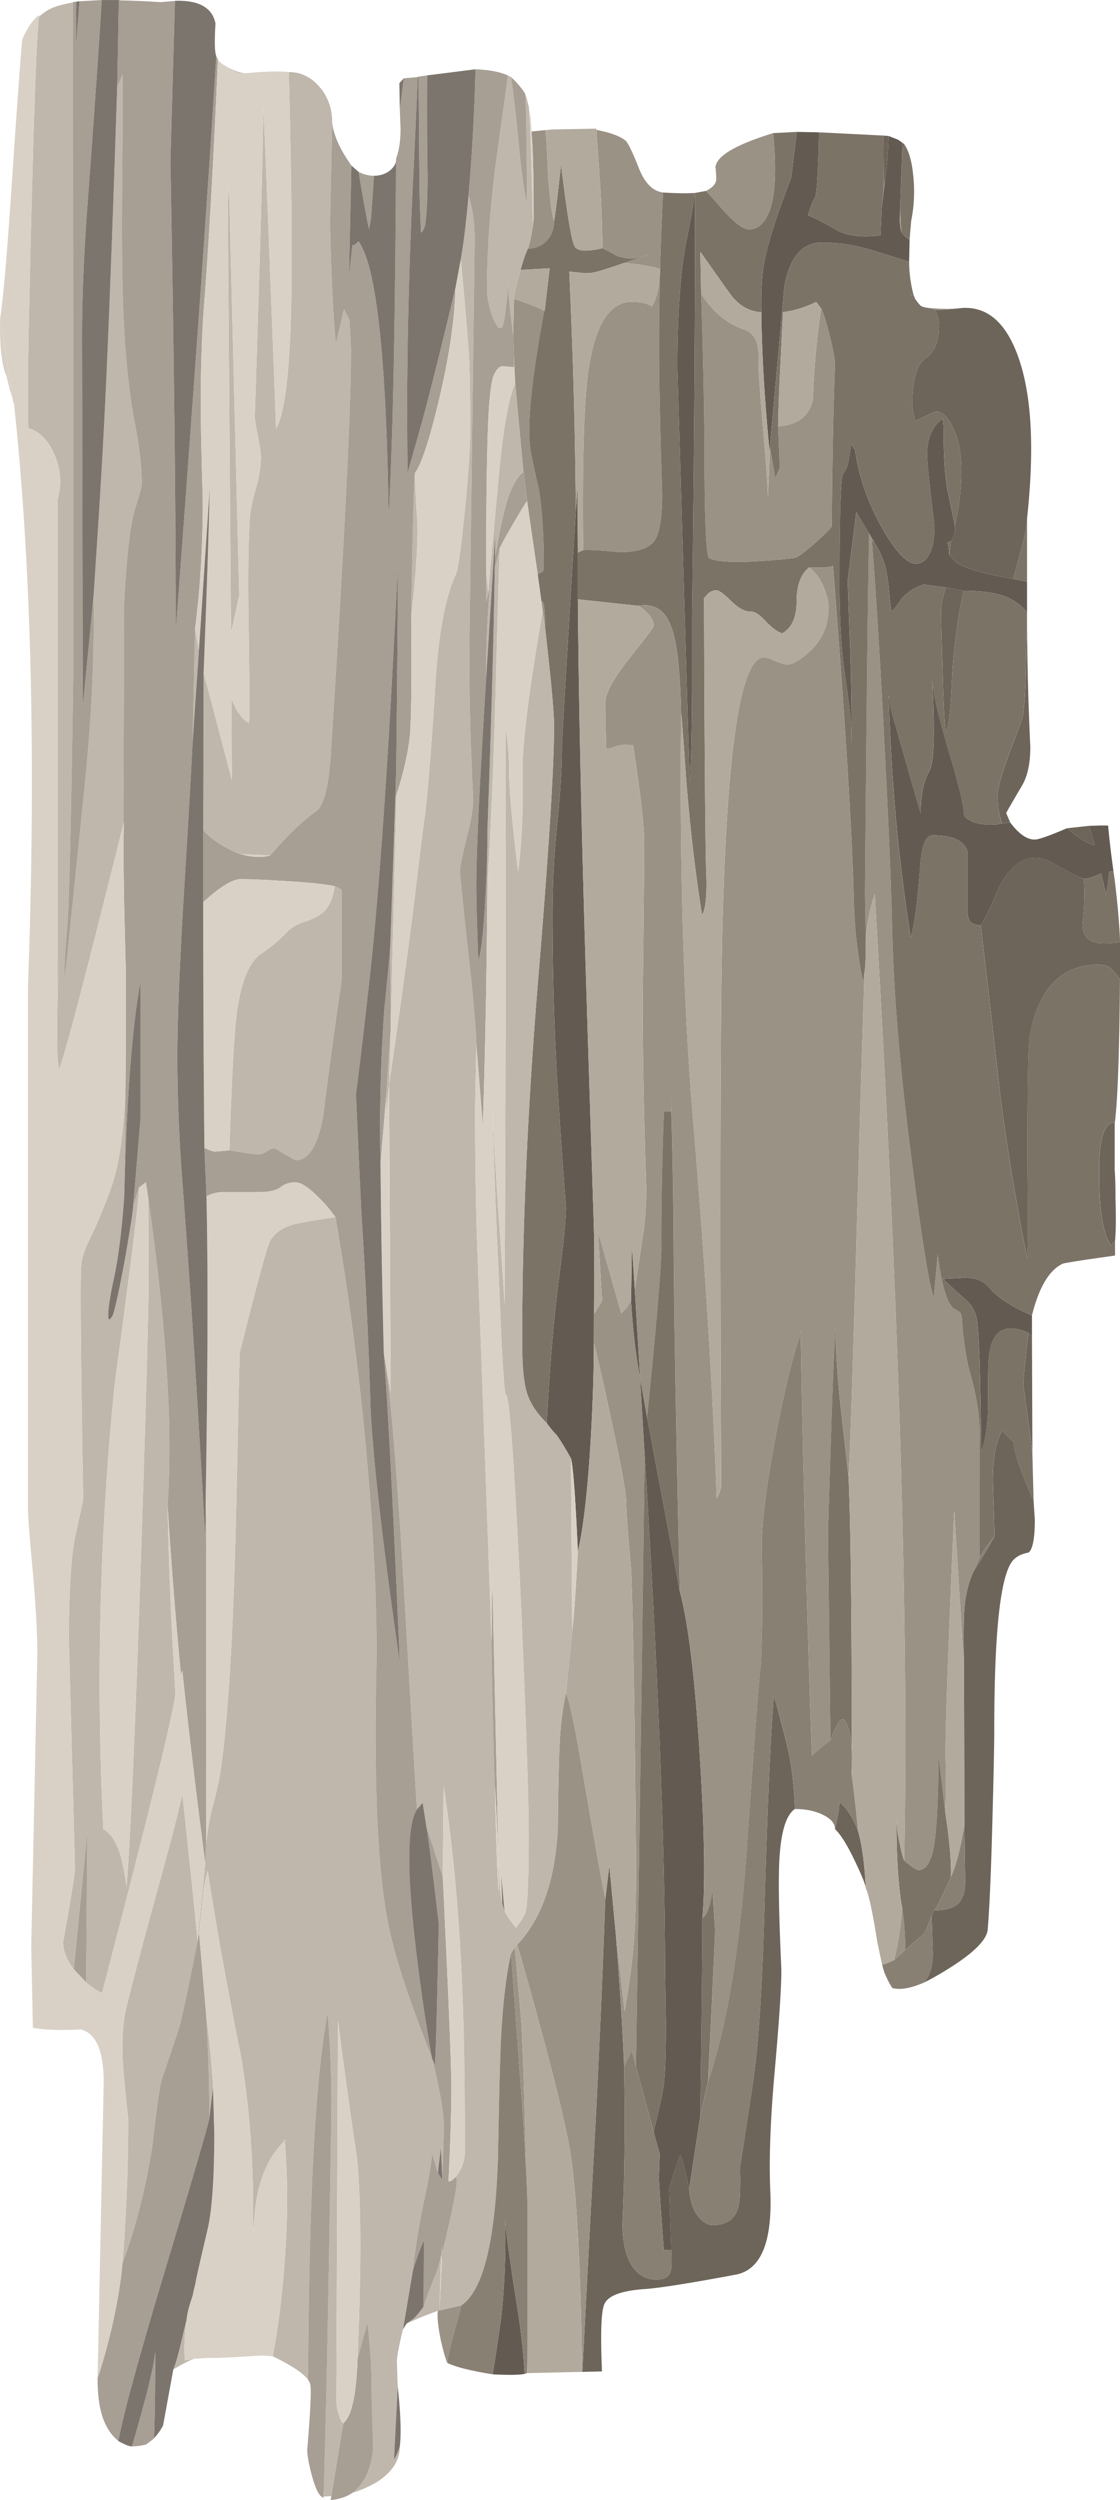
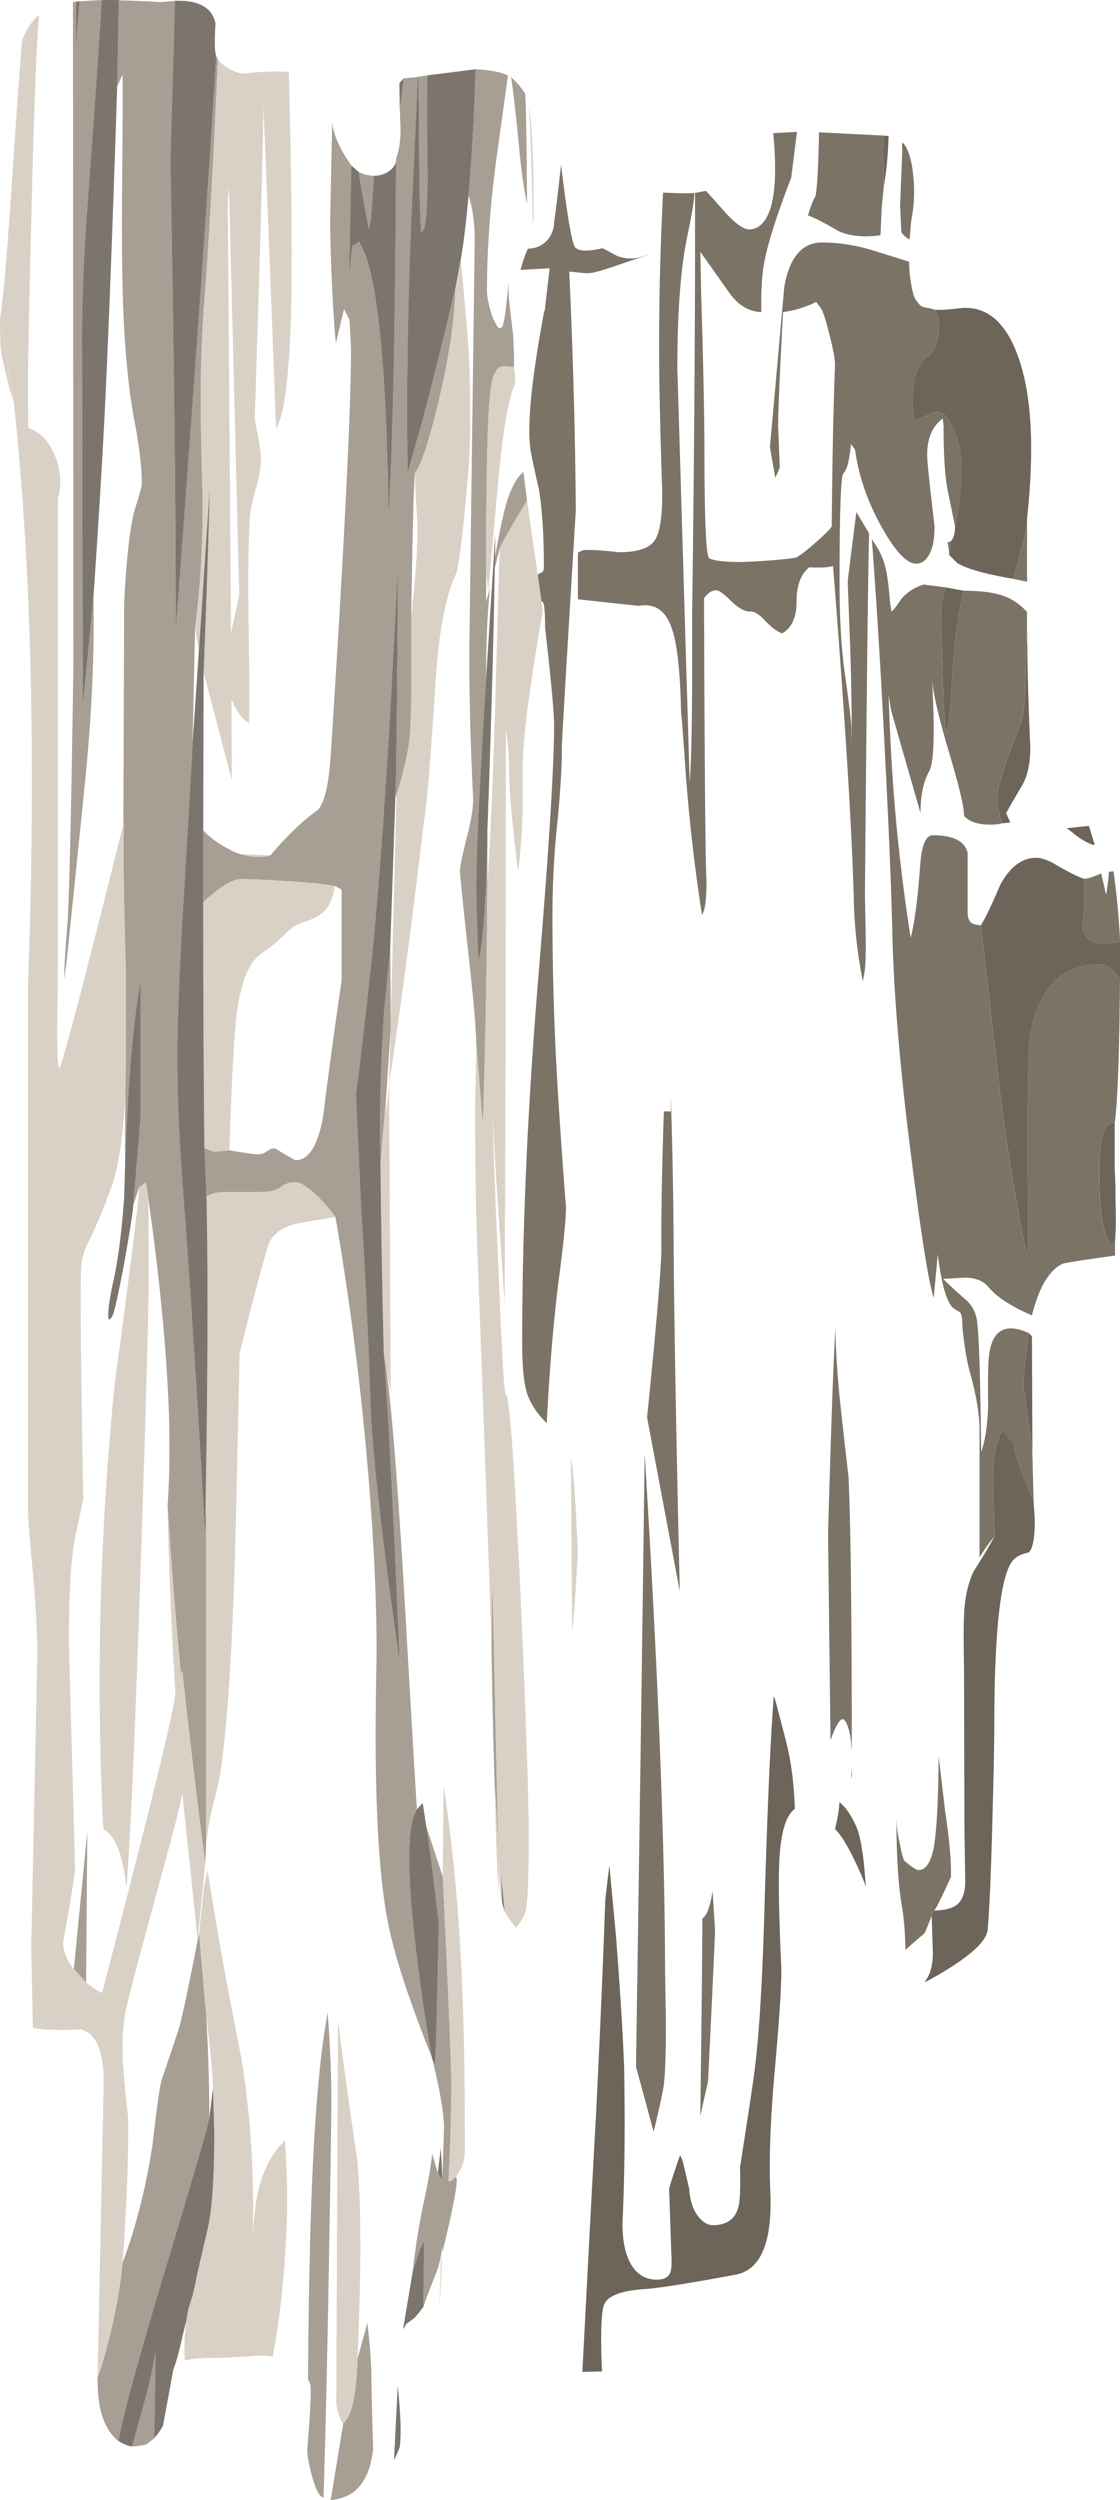
<svg xmlns="http://www.w3.org/2000/svg" viewBox="0 0 136.76 305.15">
  <g fill-rule="evenodd">
    <path d="M110.161 17.4l.249.195-.249 1.152V17.4zm-2.251 5.449l-.049-6.304.65.054c-.063 1.865-.201 3.516-.401 4.946l-.2 1.304zm3.853 13.647l-.05-.049-.55-.448.4.048.2.45zm4.35 29.551c.332-.332.498-.932.498-1.802 1.07-5.165 1.05-9.033-.048-11.596-.664-1.602-1.402-2.403-2.203-2.403-.195 0-1.064.386-2.597 1.153-.234-.835-.352-1.519-.352-2.052 0-3.03.552-4.916 1.65-5.648 1.065-.767 1.602-2.052 1.602-3.853 0-.766-.165-1.45-.503-2.051.566.069 1.65 0 3.253-.2 3.1-.229 5.4 1.734 6.898 5.904 1.665 4.598 2.032 11.201 1.099 19.8v.151c-.034.664-.215 1.645-.546 2.949-.738 2.763-1.119 4.185-1.153 4.248-3.335-.567-5.601-1.2-6.797-1.9-.6-.6-.938-.932-1.001-1l.2-1.7zm7.25 34.35l-1 .098c-.365-.966-.552-2.065-.552-3.295 0-.968.518-2.838 1.553-5.601 1.031-2.637 1.549-4.053 1.549-4.253.165-1.167.282-3.047.35-5.65.064-3.1.118-4.785.152-5.049.029 4.835.166 9.683.395 14.552 0 1.997-.346 3.583-1.049 4.751-1.196 2.031-1.831 3.13-1.9 3.295l.503 1.152zm9.6.402l.7 2.25-.103.098c-.865-.268-1.782-.816-2.75-1.65l-.498-.347-.048-.054 2.7-.297zm3.8 14.198v4.503c-.635-.768-1.035-1.221-1.202-1.353-.331-.268-.8-.4-1.396-.4-4.634 0-7.451 2.968-8.452 8.9-.165 1.065-.25 5.948-.25 14.65 0 .332.016 2.167.05 5.502.035 3.365 0 5.616-.098 6.748-1.401-7.065-2.5-13.765-3.301-20.097-.903-7.969-1.684-14.8-2.353-20.504.503-.766 1.304-2.431 2.402-5 1.197-2.167 2.647-3.246 4.35-3.246.7 0 1.563.312 2.598.947 1.368.8 2.437 1.333 3.204 1.602.165 1.498.116 3.383-.152 5.648.035 1.5.918 2.252 2.652 2.252.664 0 1.313-.054 1.948-.152zm-.65 22.003v5.795c.068.904.098 2.085.098 3.55.068 2.169.054 3.853-.049 5.054l-.547.601c-.6-1.001-1.001-2.451-1.201-4.351-.131-1.104-.2-2.7-.2-4.8 0-2.67.284-4.399.85-5.2.297-.435.649-.649 1.05-.649zm-10.503 25.697l.401.4.054 14.152-1.104-8.204c0-.497.083-1.499.249-2.997.136-1.5.269-2.618.4-3.35zm-4.201 24.85c.034-.065-.015-1.935-.146-5.6-.138-3.366.228-5.797 1.098-7.3.132.102.415.4.849.898.269.268.45.4.553.4.028 1.133.766 3.369 2.197 6.704l.249.499v.048l.151 2.299c0 2.238-.249 3.57-.752 4-.733.136-1.3.385-1.7.751-1.664 1.334-2.5 8.268-2.5 20.802 0 1.665-.063 5.015-.2 10.048-.165 6.768-.365 11.568-.6 14.399-.098 1.27-1.7 2.866-4.8 4.8a35.486 35.486 0 01-2.895 1.651c.028-.063.063-.132.097-.201.601-.8.899-1.932.899-3.397l-.146-4.503.297-.649c1.401-.03 2.383-.312 2.949-.85.566-.566.85-1.465.85-2.7l-.098-6.851-.048-19.399c-.07-3.432-.054-5.781.048-7.051.132-1.665.498-3.164 1.099-4.501 1.299-2.066 2.153-3.496 2.549-4.298zm-24.351 33.252c-1.264.863-1.914 3.583-1.948 8.148-.035 2.564.069 6.383.302 11.45 0 2.267-.287 6.55-.855 12.853-.497 5.664-.663 10.4-.497 14.199.269 6.265-1.168 9.662-4.301 10.2-5.699 1.065-9.4 1.646-11.099 1.748-2.769.2-4.385.8-4.849 1.802-.401.83-.504 3.583-.302 8.247l-2.398.054c.767-14.771 1.313-25.118 1.65-31.05.498-10.035.884-18.901 1.148-26.603l.497-4.15.802 8.502c.502 6.465.835 11.796 1 16.001.132 7.129.068 13.53-.2 19.199 0 2.231.386 3.945 1.152 5.146.733 1.134 1.749 1.7 3.048 1.7.868 0 1.416-.299 1.65-.899.102-.269.15-.781.15-1.547l-.053-1.202-.249-7.45c.035-.2.235-.85.602-1.95.366-1.132.62-1.85.75-2.148l.3.698.8 3.4c.102 1.532.502 2.7 1.2 3.5.533.634 1.1.947 1.7.947 1.665 0 2.7-.733 3.1-2.197.2-.732.27-2.348.2-4.848 1.1-7.067 1.686-10.938 1.75-11.603.566-4.165.986-10.966 1.25-20.4.336-11.601.702-20 1.102-25.2-.034-.297.015-.317.148-.049.033.167.082.352.15.547.898 3.403 1.382 5.288 1.45 5.655.47 2.098.752 4.531.85 7.3zm4.902 2.451c.166-.635.318-1.388.45-2.251l.103-1.05.697.698a10.481 10.481 0 011.549 2.803c.234.732.449 1.831.649 3.295.166 1.436.268 2.671.302 3.701-.034-.434-.469-1.517-1.299-3.246-.932-1.968-1.752-3.286-2.451-3.95zM117.659 72.1a68.211 68.211 0 00-1.45 11.401c-.133 3.164-.366 5.166-.699 6.001l-.151-1.352c-.098-1.3-.2-3.785-.298-7.451-.102-3.068-.151-5.049-.151-5.948 0-.904.2-1.919.6-3.052l2.149.401z" fill="#6d655a" />
-     <path d="M93.96 55c-.6-6.168-.932-11.801-.996-16.9-.034-2.031.03-3.735.2-5.103.299-2.362 1.446-6.132 3.447-11.298l.699-5.6 2.7.053c-.097 4.498-.249 7.114-.45 7.847-.297.468-.6 1.236-.897 2.3.766.268 1.913.85 3.447 1.752.938.533 2.134.796 3.603.796.665 0 1.265-.048 1.802-.146l.146-3.301.449-3.853c.2-1.43.338-3.08.401-4.946l1.152.45.498.351v1.348a820.578 820.578 0 00-.248 6.45l-.054 1.749c0 .302.067.766.2 1.401.302.4.635.697 1.001.897v.402l-.049 2.3c-2.002-.63-3.55-1.114-4.648-1.452-2.003-.595-4.004-.897-6.002-.897-2.431 0-3.965 1.816-4.6 5.449A9169.68 9169.68 0 0194.01 54.55v.898L93.96 55zm29.751 15.65l1.699.351v3.701a7.032 7.032 0 00-1.596-1.352c-1.236-.835-3.286-1.25-6.153-1.25l-2.148-.401-2.7-.352c-1.066.303-1.983.884-2.75 1.753-.6.899-1 1.416-1.2 1.549l-.2-1.299c-.133-1.803-.318-3.184-.553-4.151a8.97 8.97 0 00-1.196-2.7l-.8-1.402-1.554-2.597-1.049 8.35c0 .331.103 3.081.303 8.251.166 5.499.215 9.38.146 11.651v-1.85c-.029-.933-.313-3.267-.85-7.002-.4-2.999-.6-6.583-.6-10.748 0-7.968.136-12.387.4-13.252.2-.269.351-.518.45-.751.2-.43.385-1.417.551-2.95l.498.703c.435 3.198 1.519 6.348 3.252 9.448 1.665 2.969 3.067 4.449 4.199 4.449.566 0 1.035-.264 1.401-.802.567-.766.85-2.016.85-3.75-.435-3.666-.717-6.25-.85-7.748-.233-2.534.382-4.332 1.852-5.4l.097.903c0 3.53.166 6.148.498 7.847.2.966.503 2.436.903 4.398 0 .87-.166 1.47-.502 1.803l-.45.2c.102.069.186.566.25 1.499l1 1.001c1.201.699 3.467 1.332 6.802 1.9zm6.553 30.449l.049.053.497.347c.968.835 1.885 1.382 2.755 1.651l.098-.099-.7-2.25 1.5-.049c.665 0 .952.014.85.05.136 1.532.35 3.383.65 5.545l-.548.054a25.14 25.14 0 01-.351 2.798l-.601-2.598c-1 .464-1.72.684-2.148.65-.772-.269-1.836-.801-3.204-1.601-1.03-.635-1.898-.948-2.597-.948-1.699 0-3.15 1.08-4.351 3.247-1.103 2.568-1.9 4.233-2.402 5-.532-.068-.883-.152-1.05-.249-.366-.234-.547-.669-.547-1.299v-7.3c-.336-1.435-1.753-2.152-4.253-2.152-.863 0-1.382 1.25-1.547 3.75-.304 4.067-.684 6.982-1.153 8.75a206.657 206.657 0 01-1.25-9.152c-.732-6.166-1.216-12.997-1.45-20.497l.303 1.899c1.367 4.8 2.564 8.985 3.599 12.548 0-2.162.35-3.866 1.05-5.097.6-1.035.717-4.785.35-11.25.132 1.767.836 4.766 2.1 9 1.2 4.032 1.802 6.552 1.802 7.549 0 .17.215.385.649.648.635.372 1.465.553 2.5.553.665 0 1.167-.05 1.5-.153l1-.097c1.231 1.631 2.383 2.3 3.447 2.002.669-.17 1.816-.6 3.453-1.303zM126.01 163.1l-.401-.4c-3.032-1.368-4.662-.234-4.897 3.399-.063 1.068-.083 2.9-.05 5.502-.067 2.364-.35 4.234-.848 5.601-.102-9.502-.284-14.917-.552-16.25a4.12 4.12 0 00-1.153-2.153 76.634 76.634 0 01-2.949-2.7l2.652-.147c1.298 0 2.265.38 2.9 1.148 1.03 1.235 2.798 2.387 5.298 3.451v2.549zM60.16 289.8c.435-2.7.766-4.918 1.001-6.65.367-3.101.552-6.514.552-10.25l-.054-2.099.151 1.499c.303 2.5.753 5.615 1.353 9.35a78.54 78.54 0 01.898 8.101c-.635.131-1.933.151-3.901.049zM84.863 23.55c.033 13.965-.084 31.201-.353 51.699v8.798c-.034 5.738-.131 9.537-.297 11.402l-1.504-50.547c0-6.703.386-11.953 1.152-15.752.664-3.169.967-5.034.899-5.6h.103zm.897 210.6c0 3.565-.082 11.602-.249 24.102l-1.352 8.897-.8-3.399-.299-.699c-.131.299-.38 1.016-.751 2.149-.366 1.099-.566 1.749-.601 1.949l.253 7.451-.902.049c-.396-5.299-.601-8.282-.601-8.95l.102-2.799-.751-2.7c.702-2.866 1.117-4.785 1.25-5.751.17-1.398.254-3.917.254-7.549l-.103-6.403c-.035-15.428-.85-36.215-2.451-62.347l-.049-.65-.552-9.301c-.532-2.833-.898-5.983-1.1-9.449l.103-6.748.353 5.4.649 10.797.85 4.798 3.998 21.25c1.03 3.834 1.852 10.587 2.452 20.255.566 9.2.663 15.747.297 19.648zm-15.2-44.75c-.297-6.7-.581-10.499-.849-11.403-.698-1.263-1.285-2.216-1.748-2.846a13.158 13.158 0 01-1.202-1.45c.367-7.065.884-13.101 1.548-18.101.537-4.101.801-6.865.801-8.3a757.42 757.42 0 01-.801-11.153 353.332 353.332 0 01-.849-24.247c0-3.97.2-7.804.6-11.5.366-3.701.553-6.801.553-9.301 0-.669.566-10.269 1.698-28.799l.2-2.851.049 8.002v5.699c.103 12.631.45 28.666 1.05 48.1.303 9.667.586 18.619.85 26.85l.103 3.496-.05 12.305c0 3.53-.137 7.564-.4 12.1-.37 6.065-.884 10.534-1.553 13.4z" fill="#635b52" />
-     <path d="M111.065 29.25l.098-1.147-.098 1.548v-.401zm3.095 8.55a7.978 7.978 0 00-1.099-.249c.333.034.781.069 1.353.103.962.063 1.964.048 2.999-.054-1.603.2-2.682.269-3.253.2zm21.954 99.551v-.346l.048-.152-.048.498zm-65.048 152.15c-.166-12.803-.635-21.67-1.402-26.602-.669-4.233-2.832-12.749-6.499-25.551 2.999-3.164 4.649-7.936 4.951-14.302.035-3.599.084-6.314.146-8.145.07-3.306.353-6.055.85-8.252.47 1.133 1.12 4.2 1.954 9.2 1.366 7.968 2.314 13.3 2.851 16a1775.69 1775.69 0 01-1.152 26.602 8570.08 8570.08 0 00-1.65 31.05h-.049zm-6.705.147l.054-2.8v2.8h-.054zm-10.897-7.598c.131-.035 1.083-.25 2.851-.65-.035.235-.269 1.133-.704 2.7-.464 1.603-.795 3.033-.996 4.303-.2-.435-.469-1.368-.8-2.804-.333-1.665-.45-2.851-.351-3.549zM67.662 27c0 .933-.297 1.733-.898 2.398a3.137 3.137 0 01-2.3.95c.268-.765.463-1.698.601-2.802.034-.297.064-.615.097-.947 0-4.536-.063-7.783-.2-9.751l-.048-.8 2.451-.25-.801.098c.097 0 .215 1.87.351 5.6.299 3.37.547 5.2.747 5.504zm13.302-3.501a361.742 361.742 0 00-.45 23.149c.063 3.965.186 8.398.351 13.3.035 3.1-.283 5.118-.951 6.05-.665.933-2.1 1.402-4.303 1.402-2.129-.235-3.599-.317-4.399-.254-.132-10.698.083-18.047.65-22.051.834-5.497 2.588-8.247 5.253-8.247 1.065 0 1.9.18 2.5.552.63-1.137.947-2.651.947-4.551-.4-.17-1.05-.318-1.947-.449a18.768 18.768 0 00-2.403-.302l3.252-1.1-.849.25c-1.07.4-2.149.4-3.253 0-.966-.533-1.567-.85-1.796-.953a170.65 170.65 0 00-.304-8.149 771.522 771.522 0 00-.448-6.298c1.698.33 2.886.766 3.55 1.298.302.234.868 1.402 1.698 3.502.704 1.732 1.67 2.685 2.902 2.85zm13.451-7.251c.464 4.833.23 8.198-.703 10.097-.566 1.104-1.313 1.65-2.25 1.65-.63 0-1.548-.629-2.75-1.899a300.832 300.832 0 00-2.5-2.797c.8-.401 1.22-.87 1.25-1.401 0-.333-.03-.832-.097-1.5.131-1.367 2.48-2.75 7.05-4.15zm13.696 5.297l-.449 3.853.254-2.55.195-1.303zm-7.846 16.104c.264.464.615 1.567 1.05 3.301.434 1.729.649 2.929.649 3.599-.2 4.897-.337 11.465-.4 19.696-.167.304-.85.988-2.052 2.051-1.263 1.104-2.08 1.699-2.45 1.802-1.83.235-3.98.4-6.45.498-2.066 0-3.398-.146-4-.448-.4-.202-.6-4.767-.6-13.702-.03-5.263-.166-11.465-.4-18.598 1.435 2.23 3.168 3.68 5.2 4.35 1.27.4 1.87 1.567 1.802 3.5-.035 1.066.151 3.897.551 8.502.401 4.731.601 7.564.601 8.496.166-3.432.229-5.332.2-5.698l.049.448v-.897l.649 3.75a8.72 8.72 0 00.547-1.25l-.195-5c2.465-.201 3.881-1.319 4.248-3.35a97.89 97.89 0 011.001-11.05zm9.649-12.451l.151 3.15c-.138-.635-.2-1.1-.2-1.402l.049-1.748zm9.701 164.9l-.751 1.752c-.602 1.334-.968 2.833-1.099 4.497-.103 1.27-.117 3.62-.054 7.057l-1.196-19.054c-.766 17.398-1.119 27.569-1.05 30.499.064 2.334.049 4.419-.054 6.25l-.8-6.798c-.03 5.465-.23 9.215-.596 11.25-.366 1.798-.986 2.701-1.851 2.701-.268 0-.854-.386-1.753-1.152.567-28.335-.635-67.666-3.598-117.999-.67 2.066-1.035 4.014-1.104 5.85l-.098-5.85c.2-23.369.367-38.032.499-44.004l.8 1.402-.449-.698c.567 7.534 1.099 16.264 1.602 26.201.463 9.033.766 16.264.898 21.7.167 7.665.953 16.948 2.349 27.845 1.201 9.44 2.104 15.054 2.7 16.857l.503-5.304c.463 3.765 1.113 5.967 1.948 6.602.2.132.449.283.753.45.2.234.297.752.297 1.547 0 .337.083 1.118.249 2.353.2 1.397.42 2.515.65 3.35.771 2.734 1.166 5.05 1.201 6.948.004 1.7.004 6.949.004 15.747zm-14.053-71.446c-.2 5.596-.546 17.266-1.05 35-.433 15.098-.732 23.966-.897 26.597-.504-4.331-.85-7.451-1.05-9.35-.332-3.268-.517-6.196-.552-8.799-.234 3.799-.532 12.168-.898 25.102l.298 25.2c-.933.698-1.68 1.333-2.247 1.895-.2-4.766-.453-12.48-.752-23.145-.303-11.27-.518-20.835-.649-28.7l-.151.8c-.899 2.637-1.865 6.674-2.896 12.15-1.103 5.767-1.67 10.2-1.704 13.3.137 5.436.102 10.23-.098 14.4-.166.967-.752 8.584-1.752 22.852-.83 11.934-2.398 21.299-4.698 28.095.567-11.699.85-17.88.85-18.55l-.298-4.696c-.303 1.933-.718 3.046-1.25 3.348.36-3.901.263-10.449-.303-19.647-.6-9.669-1.416-16.416-2.451-20.25-.435-18.569-.684-32.5-.748-41.801a646.285 646.285 0 00-.351-18.653v1.851h-.849c-.235 6.968-.332 12.636-.303 17.001-.098 3.135-.684 9.918-1.748 20.352l-.85-4.799-.649-10.801c.664-4.468 1.03-6.885 1.099-7.252.2-1.698.303-3.417.303-5.15-.27-7.598-.42-14.98-.45-22.15.132-11.332.196-18.002.196-20 0-2.03-.45-5.98-1.348-11.85-.068-.068-.435-.097-1.103-.097-.3 0-.733.097-1.3.297-.434.167-.732.2-.898.098-.069-2.998-.102-4.829-.102-5.498 0-1.167.986-2.983 2.948-5.45 1.968-2.5 2.955-3.798 2.955-3.9 0-.865-.621-1.7-1.851-2.5 1.998-.367 3.364.585 4.096 2.85.635 1.832 1.002 5.27 1.104 10.3l-.049 6.2c0 16.733.484 30.967 1.45 42.7 1.432 16.832 2.418 32.465 2.95 46.9l.347-.698.2-.753c-.132-24.867-.132-44.731 0-59.6.302-27.734 2.036-41.601 5.2-41.601.337 0 .816.151 1.45.455.635.262 1.118.395 1.45.395.636 0 1.5-.499 2.603-1.499 1.597-1.396 2.398-3.219 2.398-5.45 0-.6-.133-1.264-.401-1.996-.4-1.201-1.05-2.169-1.948-2.901.669.03 1.333.03 2.001 0 .533-.068.83-.137.899-.2 1.499 19.033 2.349 32.783 2.549 41.25a56.62 56.62 0 001.099 9.497l.2-1.147zM62.663 40.9l.103-4.4c.23.035.864.249 1.899.65.899.336 1.5.6 1.797.8-1.596 8.536-2.148 14.254-1.645 17.149.165.937.498 2.485.995 4.653.402 2.432.602 5.547.602 9.35 0 .402-.064.65-.2.748-.23.069-.415.166-.548.302l-1.304-8.998-.448-3.555L62.91 46.8l-.048-1-.098-2.3-.102-2.602zM66.267 74.6l-.151-1.147c.297-.235.449.815.449 3.148l-.298-2.001zm11.899 93.599l.547 9.301c-.132 11.9-.483 36.816-1.05 74.751l-.498-1.953-.952 1.905c-.166-4.205-.498-9.537-1-16.002l1.054 9.297c.561-3.198.948-6.08 1.148-8.648.165-2.231.248-5.282.248-9.15-.132-16.767-.317-28.364-.55-34.8 0-.634-.1-2.065-.3-4.301-.2-2.164-.317-3.932-.35-5.298 0-1.001-.567-4.151-1.7-9.454-.967-4.565-1.718-7.88-2.25-9.946l.053-12.3c.029 2.031.029 4.951 0 8.75l.948-1.552-.5-8.497 2.848 10a5.825 5.825 0 001.2-1.552c.201 3.466.568 6.616 1.104 9.449zm30.996 71.047c.469-1.732.801-3.861 1.001-6.396.234 1.431.367 3.15.4 5.146l-1.4 1.25zm-44.946 25.255c-.136-2.871-.366-6.485-.703-10.85-.698-9.57-1.064-14.653-1.098-15.253l.448-.7.802 9.25c.233 4.798.415 10.648.551 17.553z" fill="#9b9286" />
    <path d="M107.91 22.85l-.249 2.549-.146 3.301c-.537.097-1.137.146-1.802.146-1.47 0-2.665-.264-3.603-.796-1.534-.903-2.681-1.484-3.447-1.753.297-1.063.6-1.83.897-2.3.201-.732.352-3.348.45-7.846l7.851.395.049 6.304zm2.251-4.101l.249-1.153c.566.801.938 2.085 1.104 3.853a18.02 18.02 0 01-.249 5.498l-.103 1.152-.102 1.147a3.11 3.11 0 01-.996-.897l-.152-3.15c0-.167.083-2.319.25-6.45zm-39.6 48.701l.65-.303c.8-.063 2.27.02 4.399.254 2.203 0 3.634-.469 4.303-1.401.663-.933.98-2.95.947-6.05a754.675 754.675 0 01-.347-13.301c-.103-7.465.048-15.185.45-23.149 1.732.097 2.997.117 3.798.049.068.566-.235 2.436-.898 5.6-.767 3.798-1.153 9.048-1.153 15.752l1.504 50.546c.166-1.865.264-5.663.297-11.4v-8.8c.269-20.497.387-37.733.353-51.698l1.347-.249c.367.4 1.202 1.332 2.5 2.797 1.202 1.27 2.119 1.9 2.749 1.9.938 0 1.685-.547 2.251-1.65.938-1.9 1.167-5.265.703-10.098l2.901-.152-.704 5.6c-1.997 5.167-3.148 8.937-3.447 11.3-.166 1.367-.234 3.07-.2 5.102-1.533-.068-2.836-.849-3.901-2.348-2.334-3.301-3.516-4.971-3.55-5l.102 5.098c.23 7.133.366 13.335.4 18.598 0 8.935.196 13.5.596 13.702.605.302 1.934.448 4.004.448 2.466-.097 4.615-.263 6.45-.498.366-.103 1.183-.698 2.446-1.802 1.202-1.063 1.885-1.747 2.052-2.05.068-8.232.2-14.8.4-19.697 0-.67-.215-1.87-.65-3.599-.434-1.734-.78-2.837-1.05-3.301l-.6-.801a12.949 12.949 0 01-4.048 1.25c-.4 7.432-.6 12.081-.6 13.951l.2 5a9.308 9.308 0 01-.552 1.25l-.65-3.75c.567-6.236 1.148-12.735 1.748-19.503.635-3.632 2.169-5.448 4.6-5.448 2.003 0 4.004.302 6.002.897 1.103.338 2.65.821 4.652 1.451 0 1.333.181 2.7.548 4.102l-.4-.049.55.449.05.048c.366.533.635.835.8.904.065.029.235.083.498.146.269.034.635.118 1.104.25.333.6.498 1.284.498 2.05 0 1.802-.532 3.087-1.602 3.853-1.098.732-1.645 2.617-1.645 5.649 0 .532.113 1.216.347 2.051 1.533-.766 2.402-1.153 2.602-1.153.801 0 1.534.802 2.198 2.403 1.103 2.564 1.118 6.431.053 11.596-.4-1.962-.703-3.432-.898-4.399-.337-1.698-.503-4.316-.503-7.846l-.102-.904c-1.465 1.07-2.08 2.867-1.847 5.4.133 1.5.415 4.083.85 7.75 0 1.733-.283 2.983-.85 3.75-.366.537-.835.8-1.401.8-1.132 0-2.534-1.48-4.199-4.448-1.733-3.1-2.817-6.25-3.252-9.448l-.498-.704c-.166 1.534-.351 2.52-.552 2.95a3.639 3.639 0 01-.449.752c-.269.865-.4 5.283-.4 13.252 0 4.165.2 7.749.6 10.748.533 3.735.816 6.068.85 7.001v1.851c.069-2.271.02-6.152-.146-11.651-.2-5.17-.304-7.92-.304-8.251l1.05-8.35 1.554 2.597c-.138 5.971-.304 20.635-.504 44.004l.103 5.85c0 1.865-.05 3.1-.152 3.701l-.2 1.148a56.105 56.105 0 01-1.098-9.503c-.2-8.461-1.05-22.211-2.55-41.25-.068.069-.365.138-.903.2a18.99 18.99 0 01-1.996 0c-1.035.801-1.554 2.203-1.554 4.205 0 1.899-.58 3.179-1.747 3.848-.533-.133-1.217-.635-2.052-1.499-.731-.801-1.332-1.183-1.801-1.153-.664.034-1.445-.38-2.349-1.25-.898-.898-1.518-1.347-1.85-1.347-.401 0-.767.165-1.098.497l-.402.45c.069 20.703.167 32.217.304 34.55 0 2.27-.186 3.633-.552 4.102-.835-5.269-1.484-10.849-1.948-16.748-.337-4.902-.537-7.5-.601-7.802-.103-5.035-.469-8.468-1.104-10.299-.732-2.27-2.099-3.218-4.096-2.851l-7.403-.8V67.45h-.005zM125.41 71l-1.699-.351c.034-.064.415-1.485 1.153-4.249.331-1.304.512-2.285.546-2.949V71zm-4.001 116.549a21.952 21.952 0 00-1.802 2.548V174.35c-.03-1.899-.43-4.219-1.197-6.947-.234-.835-.449-1.954-.649-3.355-.166-1.23-.249-2.017-.249-2.35 0-.8-.102-1.312-.302-1.547a12.378 12.378 0 01-.752-.449c-.83-.634-1.48-2.837-1.95-6.602l-.497 5.299c-.601-1.803-1.499-7.418-2.7-16.851-1.401-10.898-2.187-20.18-2.354-27.852-.132-5.435-.43-12.666-.898-21.698-.498-9.933-1.03-18.668-1.602-26.202l.454.703a8.97 8.97 0 011.196 2.7c.235.967.42 2.349.553 4.151l.2 1.299c.2-.133.6-.65 1.201-1.553.766-.865 1.68-1.446 2.749-1.748l2.7.35c-.4 1.135-.6 2.15-.6 3.048 0 .904.049 2.885.146 5.953.103 3.666.2 6.147.303 7.451l.151 1.348c.332-.83.561-2.833.699-6.002a68.086 68.086 0 011.45-11.396c2.866 0 4.916.415 6.147 1.25.635.4 1.166.849 1.601 1.348v1.952c-.033.264-.082 1.949-.15 5.049-.065 2.599-.182 4.482-.347 5.65 0 .2-.518 1.616-1.553 4.247-1.036 2.769-1.548 4.634-1.548 5.602 0 1.235.181 2.333.547 3.3-.332.098-.83.152-1.499.152-1.036 0-1.866-.186-2.5-.552-.435-.27-.65-.484-.65-.65 0-1-.6-3.515-1.8-7.548-1.266-4.234-1.965-7.237-2.1-9 .365 6.465.248 10.215-.352 11.25-.699 1.231-1.05 2.93-1.05 5.098-1.03-3.57-2.231-7.75-3.599-12.55l-.297-1.898c.229 7.5.712 14.331 1.445 20.498.366 3.198.786 6.25 1.25 9.15.469-1.767.854-4.682 1.152-8.75.167-2.5.684-3.75 1.548-3.75 2.5 0 3.916.718 4.252 2.148v7.3c0 .635.181 1.07.548 1.304.166.098.517.181 1.055.249.664 5.699 1.445 12.535 2.349 20.499.8 6.332 1.898 13.032 3.3 20.102.097-1.132.132-3.384.097-6.752-.029-3.332-.049-5.167-.049-5.5 0-8.7.084-13.583.249-14.648 1.001-5.937 3.819-8.901 8.452-8.901.602 0 1.065.132 1.397.401.171.131.566.58 1.201 1.348-.064 8.768-.269 14.55-.6 17.348l-.049.152c-.401 0-.752.218-1.05.648-.566.802-.85 2.535-.85 5.2 0 2.1.064 3.702.2 4.8.201 1.9.601 3.35 1.196 4.352l.553-.602v1.852c-4.034.566-6.168.902-6.396 1-1.637.767-2.887 2.866-3.75 6.3-2.5-1.065-4.268-2.218-5.304-3.448-.634-.767-1.601-1.152-2.9-1.152l-2.646.15a76.975 76.975 0 002.948 2.7 4.098 4.098 0 011.148 2.15c.269 1.332.45 6.752.552 16.25.498-1.368.782-3.233.85-5.602-.035-2.597-.015-4.433.048-5.497.235-3.633 1.866-4.77 4.902-3.399-.136.733-.268 1.846-.4 3.35-.166 1.499-.248 2.5-.248 2.998l1.098 8.198.152 5.904-.254-.504c-1.431-3.33-2.164-5.566-2.198-6.698-.102 0-.283-.133-.552-.4-.434-.5-.718-.802-.849-.9-.865 1.5-1.236 3.936-1.099 7.3.132 3.667.18 5.532.147 5.6h.005zM136.76 115a12.81 12.81 0 01-1.948.151c-1.733 0-2.617-.751-2.652-2.251.269-2.265.318-4.15.152-5.649.43.034 1.148-.186 2.148-.65l.601 2.598c.166-.898.283-1.83.351-2.798l.548-.054c.136.836.302 2.237.503 4.204.195 2.198.297 3.683.297 4.449zm-22.997 118.847c-.504 1.304-.802 2.022-.904 2.154a77.595 77.595 0 00-2.3 1.996c-.034-1.996-.167-3.715-.4-5.146-.464-2.602-.699-6.235-.699-10.897l.049.946c.035.435.151 1.134.352 2.1.2 1.035.385 1.734.551 2.1.9.766 1.485 1.152 1.748 1.152.87 0 1.485-.903 1.851-2.7.366-2.036.566-5.786.6-11.25l.801 6.797c.533 3.568.767 6.235.7 8.002-1.135 2.5-1.817 3.868-2.052 4.103l-.298.643zm2.147-166.1c-.068-.932-.151-1.43-.249-1.498l.45-.2-.201 1.698zm-32.9 126.5l-3.999-21.25c1.064-10.428 1.65-17.216 1.748-20.346-.034-4.37.068-10.034.303-17.001h.85v-1.851a665.34 665.34 0 01.347 18.652c.067 9.296.316 23.233.751 41.796zm2.5 64.005c.166-12.5.249-20.537.249-24.102.532-.303.952-1.415 1.25-3.349l.303 4.696c0 .67-.283 6.852-.855 18.55l-.947 4.205zm18.101-78.003c.264 5.767.4 16.967.4 33.598a27.462 27.462 0 00-.151-1.747c-.2-1.134-.464-1.865-.801-2.198-.367-.337-.913.498-1.65 2.5l-.298-25.2c.366-12.935.664-21.298.898-25.102.035 2.602.22 5.531.552 8.804.2 1.893.546 5.013 1.05 9.345zM67.66 26.999c.102-.402.386-2.702.85-6.905.732 6.137 1.303 9.487 1.698 10.053.4.533 1.52.582 3.355.147.23.102.83.42 1.797.952 1.103.4 2.182.4 3.252 0l.849-.249-3.251 1.1c-1.734.6-2.882.965-3.448 1.098-.366.102-.801.151-1.304.151l-1.948-.2c.468 10.131.732 19.848.801 29.15-1.133 18.535-1.699 28.135-1.699 28.799 0 2.5-.186 5.6-.552 9.301-.4 3.701-.6 7.535-.6 11.5 0 7.934.282 16.015.848 24.253.27 4.131.538 7.846.802 11.147 0 1.435-.264 4.199-.802 8.3-.663 5-1.18 11.036-1.547 18.101-1.235-1.2-2.05-2.466-2.451-3.798-.367-1.235-.547-3.267-.547-6.104 0-13.73.65-28.466 1.948-44.199 1.299-15.699 1.949-26.05 1.949-31.05 0-1.534-.367-5.517-1.099-11.949 0-2.333-.151-3.383-.449-3.148l-.45-3.302c.133-.136.318-.233.548-.302.136-.098.2-.346.2-.748 0-3.803-.2-6.918-.602-9.35-.497-2.168-.83-3.716-.995-4.653-.503-2.895.05-8.613 1.645-17.149h.054l.6-5.2-3.549.2c.332-1.201.63-2.065.898-2.598.899 0 1.665-.317 2.3-.95.601-.666.899-1.466.899-2.398zm12.153 233.2l-2.153-7.949c.566-37.935.917-62.851 1.05-74.751l.053.65c1.597 26.132 2.417 46.918 2.447 62.347l.102 6.403c0 3.632-.084 6.147-.249 7.548-.137.967-.552 2.885-1.25 5.752zm24.2-43.453c-.103.601-.103.269 0-.995v.995z" fill="#7c7367" />
-     <path d="M104.014 213.847c0-16.63-.136-27.83-.4-33.598.165-2.632.463-11.499.897-26.597.504-17.735.85-29.405 1.05-35 .103-.6.151-1.836.151-3.7.064-1.837.435-3.785 1.1-5.85 2.968 50.332 4.17 89.663 3.603 117.998-.171-.366-.351-1.065-.551-2.1-.202-.966-.318-1.665-.353-2.1l-.049-.951c0 4.667.235 8.3.7 10.897-.2 2.535-.533 4.669-1.002 6.401-.532.27-.996.45-1.396.553h-.054l-.596-2.803c-.536-3.467-1-5.65-1.401-6.548a45.696 45.696 0 00-.298-3.702c-.2-1.463-.42-2.562-.65-3.3-.2-2.23-.454-4.462-.751-6.7v-1.498a11.38 11.38 0 000-1.401zm-40.85 23.502c3.667 12.802 5.83 21.318 6.498 25.551.768 4.933 1.232 13.799 1.398 26.602l-6.651.152V270.2c0-1.299-.063-3.197-.2-5.697-.132-6.905-.313-12.755-.547-17.554l-.8-9.249.302-.351zm10.401-207.05c-1.836.435-2.955.386-3.355-.147-.395-.566-.966-3.916-1.699-10.053-.464 4.203-.747 6.503-.85 6.905-.2-.304-.449-2.134-.747-5.504-.137-3.73-.254-5.6-.352-5.6l.802-.098 5.448-.102v.151c.2 2.7.352 4.8.45 6.299.166 2.734.268 5.449.303 8.149zM92.964 38.1c.064 5.099.396 10.733.996 16.9.034.366-.029 2.266-.195 5.699 0-.933-.2-3.765-.601-8.496-.4-4.605-.586-7.437-.551-8.502.068-1.933-.533-3.1-1.803-3.5-2.031-.67-3.764-2.12-5.2-4.35l-.097-5.098c.03.028 1.216 1.698 3.55 5 1.065 1.498 2.368 2.28 3.9 2.347zm2.051 13.951c0-1.87.195-6.518.595-13.95 1.436-.2 2.789-.616 4.053-1.25l.6.8a99.063 99.063 0 00-1 11.05c-.367 2.032-1.783 3.15-4.248 3.35zm22.695 151.35l.054 19.4c-.469 2.837-1.02 4.937-1.65 6.298.067-1.762-.167-4.429-.699-7.997.097-1.832.112-3.917.049-6.25-.069-2.936.283-13.102 1.05-30.5l1.201 19.05h-.005zM98.814 69.252c.899.738 1.547 1.706 1.947 2.902.269.732.402 1.401.402 2.001 0 2.231-.802 4.049-2.398 5.45-1.104 1-1.967 1.499-2.602 1.499-.333 0-.817-.133-1.45-.4-.635-.299-1.12-.45-1.452-.45-3.163 0-4.897 13.867-5.2 41.601-.131 14.869-.131 34.732 0 59.6l-.2.75-.346.697c-.537-14.428-1.519-30.067-2.955-46.898-.966-11.734-1.45-25.973-1.45-42.7l.054-6.202c.063.303.268 2.9.601 7.803.464 5.899 1.112 11.479 1.947 16.747.367-.468.553-1.83.553-4.1-.138-2.33-.235-13.848-.303-34.552l.4-.449c.332-.332.698-.497 1.1-.497.335 0 .95.448 1.85 1.347.903.869 1.684 1.284 2.353 1.25.464-.03 1.065.351 1.801 1.153.831.863 1.514 1.366 2.046 1.498 1.168-.668 1.753-1.948 1.753-3.847-.004-2.003.514-3.404 1.549-4.205zm-21.754 89.5a5.787 5.787 0 01-1.196 1.548l-2.852-10 .5 8.501-.948 1.553c.033-3.804.033-6.719 0-8.75l-.103-3.501c-.264-8.232-.547-17.183-.85-26.85-.6-19.434-.947-35.47-1.05-48.1l7.398.8c1.235.8 1.851 1.63 1.851 2.5 0 .097-.983 1.4-2.95 3.9-1.963 2.467-2.949 4.283-2.949 5.45 0 .665.034 2.5.103 5.498.166.103.463.069.898-.097.567-.2 1-.303 1.3-.303.668 0 1.034.034 1.103.103.897 5.864 1.347 9.814 1.347 11.85 0 1.997-.063 8.667-.2 20 .034 7.164.185 14.551.45 22.149a44.04 44.04 0 01-.298 5.15c-.069.367-.435 2.785-1.099 7.252l-.353-5.4-.102 6.748zm-5.849-91.6l-.65.302-.049-8.003-.2 2.851a751.435 751.435 0 00-.8-29.15l1.948.2c.503 0 .938-.048 1.304-.15.566-.133 1.714-.5 3.447-1.1.669.034 1.47.132 2.403.303.897.131 1.547.279 1.947.449 0 1.9-.317 3.413-.951 4.551-.596-.371-1.431-.553-2.5-.553-2.666 0-4.415 2.75-5.25 8.248-.566 4.004-.781 11.352-.649 22.051zm-4.751-29.2c-.297-.2-.899-.465-1.797-.8-1.035-.402-1.67-.616-1.9-.65 0-.465.265-1.65.802-3.55l3.549-.2-.6 5.2h-.054zm3.404 161.2c.2-1.568.434-4.82.697-9.75.669-2.867 1.187-7.336 1.553-13.4.264-4.536.401-8.57.401-12.1.533 2.066 1.279 5.382 2.246 9.947 1.138 5.302 1.699 8.452 1.699 9.454.034 1.366.151 3.13.351 5.297.2 2.231.303 3.668.303 4.301.23 6.432.415 18.033.547 34.8 0 3.868-.083 6.914-.248 9.15-.2 2.564-.582 5.45-1.148 8.648l-1.05-9.296-.801-8.502-.503 4.147c-.532-2.697-1.48-8.033-2.846-15.997-.835-5-1.485-8.066-1.954-9.2l.753-7.5z" fill="#b3aa9e" />
-     <path d="M56.314 281.401c-1.768.396-2.715.615-2.852.65-.2.063-.816.298-1.85.698-1.03.435-1.686.717-1.95.85.533-.366.85-.601.948-.699.269-.269.635-.717 1.104-1.353.166-.6.698-2.016 1.596-4.247.401-1.133.621-2.169.65-3.101l.054.401v.351c1.533-6.367 2.065-9.434 1.596-9.199.767-.937 1.152-1.987 1.152-3.155 0-7.797-.082-13.778-.248-17.943-.333-9.835-1.119-18.75-2.354-26.754l-.098 11.147c-1.27-3.862-1.933-5.897-2.002-6.098l-.449-2.9-.698.801c-.034-.235-.503-8.15-1.402-23.75-.897-15.665-1.718-25.932-2.451-30.801l.65 3.701-.195-37.651c1.23-8.364 2.265-15.884 3.095-22.549.738-6.133 1.134-9.385 1.201-9.751.333-2.1.787-7.598 1.353-16.499.366-6.133 1.196-10.615 2.5-13.453.264-.566.615-3.012 1.05-7.348.464-4.497.699-7.964.699-10.4 0-4.132-.05-7.08-.152-8.848-.098-1.9-.43-5.85-.996-11.851.331-1.831.649-4.434.948-7.803.497 1.534.75 3.355.75 5.454l-.648 49.6c-.035 5.366.116 11.48.449 18.35.063 1.064-.187 2.7-.753 4.898-.566 2.3-.849 3.666-.849 4.101s.318 3.569.952 9.4c.665 5.932 1.016 9.867 1.05 11.801l-.152 7.55c0 7.031.098 13.081.298 18.15.767 20.503 1.334 36.284 1.705 47.348.062 5.468.195 11.333.395 17.602.2 8.068.371 12.315.503 12.75l-.05-4.249.1 2.447c.102 1.705.213 2.768.35 3.203l.298 1.05c.469.8.933 1.465 1.402 1.997.566-.733.947-1.363 1.147-1.894.269-.87.4-4.019.4-9.454 0-4.496-.331-14.247-.995-29.247-.772-16.334-1.367-24.503-1.802-24.503-.2 0-.498-5.117-.9-15.351-.37-7.764-.6-14.214-.702-19.351.132 3.536.367 7.701.703 12.5.464 6.67.714 10.42.747 11.25.103-16.533.152-39.932.152-70.2.268 1.636.4 3.335.4 5.102 0 2.169.366 6.25 1.098 12.251.469-3.632.65-7.602.553-11.898-.103-3.268.717-9.903 2.451-19.903l.297 2.001c.733 6.432 1.1 10.415 1.1 11.95 0 5-.65 15.35-1.95 31.05-1.298 15.732-1.947 30.468-1.947 44.198 0 2.837.18 4.869.546 6.104.401 1.332 1.216 2.597 2.451 3.799.298.435.7.917 1.202 1.45.463.635 1.05 1.582 1.748 2.85l.152 21.15-.753 7.5c-.497 2.198-.781 4.952-.85 8.253-.067 1.831-.116 4.551-.151 8.149-.297 6.368-1.948 11.134-4.951 14.298l-.298.35-.448.705c-.67 2.895-1.1 6.845-1.3 11.845-.102 2.866-.2 7.217-.303 13.052-.331 10.297-1.83 16.328-4.496 18.1zm-14.4 14.4l-1.45 8.853c-.303.029-.62.049-.953.049.269-8.668.504-19.137.699-31.402.171-9.702.254-15.352.254-16.949 0-3.002-.152-6.567-.449-10.698-1.168 6.162-1.905 16.25-2.203 30.25a944.336 944.336 0 00-.2 14.55c-.6-.8-2.03-1.753-4.302-2.852.601-3.135 1.07-6.767 1.402-10.898.234-3.169.352-5.869.352-8.105 0-2.633-.103-5.133-.303-7.5l-.147.351c-1.87 1.87-3.018 4.566-3.452 8.101a60.057 60.057 0 00-.298 3.5c.201-7.7-.268-15-1.402-21.899-1.767-8.833-3.135-16.45-4.1-22.85l-.45 1.85-.6 5.8-.2 1.002c-1.002 5.165-1.735 8.632-2.198 10.4-.17.566-.884 2.715-2.153 6.45-.23.698-.616 3.383-1.147 8.046-.835 5.337-2.052 10.117-3.653 14.351.469-5.899.703-11.747.703-17.549-.234-2.1-.42-3.936-.552-5.498-.268-2.969-.2-5.483.2-7.554.333-1.596 1.548-6.25 3.648-13.945 2.036-7.368 3.135-11.621 3.301-12.754l.103 1.001c1.132 10.533 1.713 16.217 1.747 17.052l.953-9.503.097-2.246c.166-1.704.449-3.32.85-4.854.469-1.767.786-3.232.951-4.399.9-6.298 1.52-16.518 1.852-30.65.297-13.363.448-20.082.448-20.146 2.134-8.535 3.384-13.12 3.75-13.75.567-.904 1.45-1.534 2.652-1.904.663-.2 2.432-.513 5.298-.947 1.83 10.6 3.183 21.25 4.053 31.947.732 9.034 1.05 16.72.947 23.053-.332 15.2.214 25.947 1.65 32.251.87 3.833 2.57 8.915 5.098 15.249l.102.351c.933 3.863 1.402 6.631 1.402 8.301l-.2 6.3a90.075 90.075 0 00-.2-3.8l-.352 3.047-.698-2.398c-.103 1.231-.42 3.115-.953 5.65a83.37 83.37 0 00-1.401 8.648c-.098.6-.498 2.982-1.196 7.147-.069.201-.2.773-.4 1.705-.235 1.099-.352 1.865-.352 2.3l.103 2.949-.455 8.999c.302-.567.537-1.099.704-1.602 0 1.67-.933 3.1-2.803 4.302-.899.532-1.88.967-2.95 1.298 1.401-1.03 2.231-2.812 2.5-5.346-.131-4.37-.2-7.105-.2-8.202 0-1.867-.166-4.269-.497-7.198l-1.202 4.399c.47-11.001.45-19.116-.048-24.35a765.63 765.63 0 01-2.349-17.003l-.2 46.45c0 .5.097 1.065.297 1.7s.382 1.002.552 1.1zM21.162 289.2c.27-.6.636-1.899 1.1-3.902.17-.766.336-1.45.502-2.045a22.856 22.856 0 00-.2 4.848l1.201-.2c-.435.098-1.304.532-2.603 1.299zM1.715 49.299a20.532 20.532 0 01-.254-.903c.069.2.118.351.151.449L.064 38.996v-.049L1.714 49.3zM.81 45.95a4.715 4.715 0 01-.2-.553C.41 44.7.244 43.845.113 42.85c.13.732.366 1.767.697 3.101zm59.654 21.947v-2.7L59.36 82.85c0-3.3.084-6.153.254-8.55l.201-2.554-.455 1.705v-3.653l.254 2.452c0-.035.43-4.785 1.299-14.254.532-5.698 1.2-9.429 1.997-11.196l1.001 10.796c-.732.566-1.382 1.704-1.948 3.404-.47 1.532-.967 3.832-1.5 6.898zM8.91.297l.049 80.95c-.264 18.338-.512 28.925-.747 31.8-.234 2.902-.367 5.064-.4 6.5l.297-1.953c1.104-10.664 1.885-18.315 2.354-22.949.766-7.93 1.079-15.181.947-21.749.567-8.369.987-15.082 1.25-20.151.469-8.73 1.02-22.798 1.65-42.198l.65-1.45c.034 1.265.019 5.802-.048 13.6-.064 6.767 0 12.23.2 16.4.233 4.864.683 9.034 1.347 12.5.566 2.964.855 5.45.855 7.447 0 .302-.269 1.285-.801 2.955-.601 1.928-1.05 5.781-1.353 11.547l-.097 27.05c-4.669 18.763-7.285 28.725-7.851 29.9l-.153-.995c-.097-1.402-.097-4.469 0-9.205V60.85c.504-1.734.371-3.517-.4-5.353-.766-1.762-1.831-2.846-3.197-3.246a402.94 402.94 0 01-.05-4.6c0-3.404.152-10.933.45-22.603.33-12.997.635-20.663.898-22.997A5.654 5.654 0 016.563.897c.6-.23 1.38-.43 2.348-.6zM29.864 8.95c-.333.069-.821-.049-1.451-.351a6.606 6.606 0 01-1.7-1.148 6.42 6.42 0 003.15 1.499zm-5.049 92.349l.049-19.199 3.446 13.1-.049-9.903c.402 1.035.899 1.87 1.5 2.5l.649.504c.069-1.465.054-5.366-.049-11.7-.097-6.069-.048-10.532.152-13.402.068-.933.317-2.149.752-3.648.395-1.367.595-2.632.595-3.799 0-.337-.116-1.152-.346-2.45-.269-1.3-.4-2.12-.4-2.452.664-20.499 1.015-33.15 1.049-37.95.332 7.735.85 20.884 1.548 39.449 1.235-2.168 1.87-8.668 1.899-19.498.035-5.902-.082-13.92-.346-24.052 1.465 0 2.715.601 3.75 1.801 1.03 1.201 1.547 2.652 1.547 4.351l-.248 11.95c0 1.166.048 3.218.15 6.151.167 3.932.347 6.88.548 8.85l1-4.2c.035.097.167.365.402.8.102.264.185.4.248.4.132 2.134.2 3.4.2 3.8 0 7.265-.815 23.632-2.451 49.1-.229 3.834-.766 6.183-1.596 7.047-1.803 1.27-3.736 3.12-5.801 5.552l-3.653-.152c-.497-.132-1.23-.483-2.197-1.049-1.098-.665-1.884-1.299-2.348-1.9zm37.949-64.8l-.103 4.4c-.033-.23-.117-.914-.248-2.052-.167-1.362-.27-2.362-.3-2.997V34.4c-.067.731-.184 1.816-.35 3.251-.132 1.168-.283 1.934-.45 2.3l-.4.098c-.503-.6-.884-1.48-1.152-2.647-.201-.8-.298-1.436-.298-1.905 0-5.2.415-10.815 1.25-16.845.865-6.167 1.298-9.32 1.298-9.453l.402.2c.33 2.333.668 5.302 1 8.901.268 2.7.58 4.916.947 6.65-.062-8.735-.146-13.253-.249-13.55.167.464.318 1.001.449 1.596a.554.554 0 01.054.255l.049.4-.103-.655c.201 2.5.371 7.354.504 14.551-.133 1.104-.333 2.037-.601 2.803-.27.532-.567 1.396-.898 2.597-.537 1.9-.801 3.087-.801 3.55zm0 8.301v-1.299l.097 2.3-.097-1.001zM24.31 79.047l-.8 11.705.303-14.005.449 2.554.048-.254zm3.502-54.296l.15-1.954 1.25 49.854-1 4.6-.4-52.5zM59.51 103.1v-1.601c.469-12.867.768-23.564.899-32.099l.601-2.451c-.03.6-.201 6.45-.498 17.553-.27 9.6-.6 17.348-1.002 23.247V103.1zM50.21 75.2c.171-10.533.318-16.353.454-17.451.03 1.601.132 3.632.299 6.098.067 2.638-.182 6.422-.753 11.353zm-1.797 21.802l-.703 27.7-.049-9.35.649-19.005v.953l.103-.297zm-20.4 43.4c.2-6.332.415-11.034.65-14.1.366-5.4 1.45-8.702 3.25-9.898a18.723 18.723 0 003.048-2.554c.6-.595 1.25-1.015 1.953-1.25 1.196-.366 2.066-.796 2.597-1.299.733-.698 1.183-1.747 1.353-3.148.332.13.616.282.85.448v11.104a772.888 772.888 0 00-2.251 16.499c-.635 3.599-1.753 5.4-3.35 5.4-.102 0-.952-.483-2.548-1.45-.337 0-.67.132-1.001.4-.366.23-.718.347-1.05.347-.338 0-1.499-.166-3.501-.498zm19.502-8.05l-.352 3.603v-2.251l.547-8.102-.195 6.75zm-29.405 13.9c1.504 10.6 2.354 19.814 2.554 27.65.064 4 0 7.252-.2 9.752.097 6.362.415 14.014.947 22.944 0 1.567-2.983 13.784-8.95 36.65-.566-.23-1.216-.664-1.948-1.298l.15-18.399-1.65 16.796c-.868-1.132-1.303-2.23-1.303-3.295.966-5.4 1.45-8.418 1.45-9.053l-.747-27.7c0-6.397.298-10.849.898-13.349.567-2.5.85-3.867.85-4.103-.297-17.03-.381-26.465-.248-28.3.067-.932.38-1.963.95-3.096.997-2.036 1.93-4.287 2.8-6.752.835-2.369 1.38-6.065 1.65-11.099a691.49 691.49 0 00-.05 8.999l-.102 3.55c-.297 4.136-.717 7.431-1.25 9.902-.463 2.065-.698 3.613-.698 4.649.035.498.215.449.552-.151.264-.665.766-2.965 1.499-6.9.664-3.833 1.001-5.996 1.001-6.499l.698-2.197c.035 1.167-.952 9.13-2.95 23.896a361.566 361.566 0 00-1.4 54.4c.898.502 1.6 1.567 2.1 3.202.233.83.482 2.115.75 3.848.533-7.265 1.133-21.148 1.798-41.65.6-18.301.903-29.449.903-33.448l-.054-8.95zm7.003 37.002l.048 1.996-.048-.8v-1.196zm.048 62.5c.503 4.232.787 7.245.85 9.047l-.45 3.75c0-4.067-.131-8.335-.4-12.797zm28.799 30.449v-.103c-.064-.766-.097-.948-.097-.551-.035.234-.098 2.367-.2 6.401l.297-5.747z" fill="#bfb6ac" />
    <path d="M40.464 304.649l1.45-8.848c.499-.469.865-1.201 1.099-2.202.332-1.197.552-3.102.65-5.699l1.2-4.399c.332 2.934.498 5.331.498 7.198 0 1.102.069 3.832.2 8.202-.268 2.53-1.098 4.316-2.5 5.346-.732.504-1.63.802-2.7.904l.103-.502zm-2.851-14.2c.033-5.063.097-9.917.2-14.55.297-13.999 1.035-24.083 2.202-30.249.298 4.135.449 7.7.449 10.697 0 1.602-.083 7.252-.254 16.954-.195 12.265-.43 22.729-.699 31.396v.2l-.297-.2c-.4-.332-.801-1.265-1.201-2.797-.332-1.304-.498-2.251-.498-2.853.366-4.433.498-7.065.395-7.9-.029-.23-.131-.463-.297-.698zm-21.5 8.15c.733-2.53 1.285-4.498 1.65-5.899.665-2.5 1.065-4.399 1.197-5.698 0 4.732-.049 8.183-.146 10.347v.253a8.301 8.301 0 01-1.05.802h-.054c-.63.131-1.167.195-1.596.195zm9.048-52.847c.269 4.463.4 8.73.4 12.798-.166.932-1.947 7.05-5.351 18.35-3.33 11.102-5.249 18.115-5.747 21.049-.967-.795-1.65-1.899-2.05-3.295-.333-1.138-.5-2.603-.5-4.405.533-1.499 1.08-3.433 1.652-5.795.733-3.135 1.196-5.885 1.396-8.253 1.602-4.234 2.818-9.019 3.653-14.351.531-4.668.917-7.348 1.147-8.051 1.269-3.73 1.983-5.884 2.153-6.45.464-1.768 1.196-5.23 2.197-10.395l.2-1.002.85 9.8zM8.911.302V.254l.4-.049-.048 5.601.45-5.601V.156l2.7-.151v.049c-.235 4.2-.802 12.4-1.7 24.6-.47 6.1-.698 11.637-.698 16.6l.098 44.95 1.298-13.3c.132 6.567-.181 13.818-.947 21.748-.469 4.634-1.25 12.28-2.354 22.95l-.297 1.95c.033-1.437.166-3.6.4-6.5.235-2.87.483-13.467.747-31.802L8.911.297zm17.5 6.553l.2.401c-.566 12.93-1.132 22.93-1.698 30-.27 3.564-.402 7.618-.402 12.149 0 2.134.084 6.035.25 11.699 0 5.6-.317 10.815-.947 15.648l-.303 14.005c-.201 4.067-.581 10.68-1.147 19.848-.469 8.067-.704 14.2-.704 18.399 0 4.932.22 10.22.655 15.85.897 11.767 1.816 26.083 2.749 42.948l.049-3.348.048.8v1.352c.034 21.768.034 34.634 0 38.599l-.097 2.251c-1.168-9.034-2.1-16.885-2.803-23.55l-.147.501c-.103-.8-.317-3.17-.654-7.1a628.637 628.637 0 01-.996-13.647c.2-2.5.263-5.753.2-9.751-.2-7.833-1.05-17.052-2.554-27.652l-.298-1.948-.85.65-.697 2.202c.366-4.302.664-7.886.897-10.752v-16.602c-.932 5-1.566 12.603-1.898 22.803 0-3.466.015-6.47.048-8.999.034-2.837.05-5.117.05-6.851v-8.5c-.235-8.135-.318-13.765-.25-16.9v-.953l-.048.2.097-27.05c.303-5.766.751-9.615 1.353-11.547.532-1.665.801-2.653.801-2.95 0-2.001-.284-4.483-.855-7.451-.664-3.467-1.114-7.632-1.348-12.5-.2-4.165-.268-9.634-.2-16.402.068-7.797.083-12.328.05-13.598l-.65 1.45.2-10.552.352.054c.932 0 2.513.064 4.75.2L21.362.11l-.552 19.6c.435 23.535.65 42.05.65 55.551v1.798a9578.238 9578.238 0 002.202-29.952 3616.077 3616.077 0 002.75-40.25zm34.053 61.05c.532-3.066 1.03-5.366 1.499-6.899.566-1.7 1.216-2.832 1.948-3.404l.449 3.555c-.166.195-.746 1.148-1.747 2.847-1.002 1.733-1.534 2.72-1.602 2.95l-.601 2.451.054-1.5zm-2.3 59.551c-.034-1.934-.385-5.869-1.05-11.801-.634-5.831-.951-8.965-.951-9.4s.282-1.801.848-4.101c.567-2.198.817-3.834.753-4.898-.333-6.87-.484-12.984-.449-18.35l.649-49.6c0-2.099-.254-3.92-.751-5.454.433-5.063.717-10.195.848-15.395 1.67.064 2.984.313 3.95.747 0 .132-.433 3.286-1.298 9.453-.835 6.03-1.25 11.645-1.25 16.845 0 .47.097 1.104.298 1.905.268 1.167.649 2.047 1.152 2.647l.4-.098c.167-.366.318-1.132.45-2.3.166-1.435.283-2.52.35-3.251v1.45c.03.635.133 1.635.3 2.997.13 1.138.215 1.817.248 2.052l.103 2.602v1.299l-1.353-.098c-.4-.035-.766.313-1.098 1.05-.235.464-.435 1.748-.6 3.848-.235 3.5-.353 10.234-.353 20.2v3.652l.455-1.705-.201 2.554c-.17 2.398-.254 5.25-.254 8.55-.83 13.268-1.23 21.851-1.196 25.748.03 2.167.097 4.653.2 7.451l.049 1.152c.2-.468.4-1.787.6-3.95.23-2.7.4-6.085.498-10.152v4.649a1170.153 1170.153 0 01-.551 29.653l-.796-9.95zM42.91 20.205l-.297 13.701.4-3.95c.235 0 .483-.166.752-.502 2.099 2.802 3.315 13.182 3.648 31.151l.048 2.349c.503-8.897.8-23.354.903-43.374v-.225c.366-.966.547-2.168.547-3.598l-.097-2.652.049-.103.448-3.446 1.7-.151c-.201 4.731-.415 9.467-.65 14.199-.435 9.536-.648 18.568-.648 27.1l.048 7.05c.6-2.099 1.167-4.097 1.699-6.002 1.001-3.632 2.388-9.165 4.15-16.596-.097 3.931-.781 8.53-2.045 13.799-1.134 4.766-2.105 7.7-2.901 8.799-.136 1.098-.283 6.918-.454 17.451.069 7.397.02 12.202-.146 14.4-.2 2.134-.753 4.599-1.651 7.402l-.103.298v-.953l.054-2.1c.03-1.366.099-7.748.201-19.15v-5.796c-1.104 23.233-2.3 40.45-3.604 51.651-.601 5.43-1.098 9.63-1.498 12.598l.648 14.199c.533 8.267.918 16.45 1.153 24.551.4 6.899 1.582 17.1 3.55 30.6-.766-18.233-1.416-30.849-1.954-37.851l.2 1.25c.733 4.868 1.554 15.136 2.451 30.801.899 15.6 1.368 23.515 1.402 23.75-1.167 1.835-1.25 7.167-.25 16a225.46 225.46 0 002.047 14.2c-2.529-6.334-4.229-11.416-5.097-15.249-1.437-6.299-1.983-17.051-1.65-32.251.102-6.334-.215-14.019-.948-23.053a358.542 358.542 0 00-4.052-31.947 19.16 19.16 0 00-2.1-2.451c-1.202-1.197-2.134-1.798-2.798-1.798-.704 0-1.304.201-1.802.601-.533.395-1.417.595-2.652.595h-4.6c-.566.035-1.166.202-1.801.504l-.249-5.904c.635.303 1.05.454 1.25.454s.8-.054 1.802-.151c2.002.332 3.168.499 3.5.499s.685-.118 1.05-.348c.332-.267.665-.4 1.002-.4 1.596.968 2.446 1.45 2.549 1.45 1.596 0 2.714-1.801 3.349-5.4a772.888 772.888 0 012.25-16.499v-11.103a3.999 3.999 0 00-.85-.449c-1.332-.269-3.52-.484-6.552-.65-2.167-.131-3.813-.2-4.951-.2-.966 0-2.48.932-4.545 2.797v-8.798c.464.601 1.25 1.235 2.347 1.9.968.566 1.7.917 2.198 1.048 1.504.402 2.72.455 3.653.153 2.065-2.433 3.998-4.283 5.8-5.553.83-.863 1.368-3.212 1.597-7.046 1.636-25.469 2.451-41.835 2.451-49.101 0-.4-.068-1.665-.2-3.799-.064 0-.146-.136-.249-.4-.235-.435-.366-.704-.4-.801l-1 4.2c-.202-1.969-.382-4.918-.548-8.849-.103-2.934-.152-4.985-.152-6.151l.25-11.949c.166 1.534.952 3.281 2.348 5.249zm2.754 1.25l-.351 5.151-.25 1.348c-.102-.332-.332-1.533-.703-3.599-.366-2.065-.546-3.183-.546-3.349l.6.249c.464.131.879.2 1.25.2zm6.499-12.251c-.034 4.6-.02 8.716.05 12.348 0 2.5-.1 4.488-.3 5.953-.135.469-.302.766-.502.899-.132-2.73-.2-4.967-.2-6.7-.035-3.067-.063-7.183-.097-12.349l1.049-.151zm-5 124.502l-.703 8.301c-.132-6.402.02-12.637.454-18.7.499-4.903.747-7.55.747-7.95l.049 9.35v.898l-.547 8.101zm16.948-122.3c.103.298.187 4.815.249 13.55-.366-1.734-.684-3.95-.947-6.65-.332-3.599-.67-6.567-1-8.901l.6.6c.435.469.8.932 1.098 1.401zm-8.501 254.35c.469-.235-.062 2.831-1.596 9.199v-.351l-.054-.402c-.029.933-.249 1.97-.65 3.102-.897 2.231-1.43 3.647-1.596 4.247l.049-8.1c-.435.966-.884 2.203-1.353 3.701a83.151 83.151 0 011.401-8.647c.538-2.535.85-4.419.953-5.655l.699 2.402h.048c.103.27.268.518.503.753l.2-6.304c0-1.665-.469-4.434-1.401-8.296l.297.596c.103-1.734.2-5 .303-9.8.098-3.965.152-6.465.152-7.5-.801-6.831-1.304-10.747-1.505-11.749.069.202.733 2.233 2.003 6.1.033.565.235 4.868.6 12.9.298 6.835.45 11.118.45 12.852 0 2.866-.118 6.685-.352 11.45l.303-.049.546-.454v.005zm4.405-65.255l.098-8.046.75 34.145c-.2-4.765-.35-7.598-.453-8.496-.2-6.269-.332-12.134-.395-17.603zm-49.502 41.451l-1.5-1.597 1.65-16.801-.15 18.398z" fill="#a79e94" />
    <path d="M26.011 254.8c-.063-1.803-.347-4.815-.85-9.048l-.85-9.8.601-5.8.45-1.85c.966 6.395 2.333 14.013 4.1 22.85 1.134 6.895 1.603 14.194 1.402 21.895a60.21 60.21 0 01.298-3.496c.434-3.535 1.582-6.236 3.452-8.101l.147-.351c.2 2.367.303 4.867.303 7.5 0 2.231-.118 4.931-.352 8.1-.332 4.131-.8 7.769-1.402 10.899l-1.348-.098c-3.368.23-5.55.333-6.552.297l-1.596.103h-.049l-1.201.196a22.879 22.879 0 01.2-4.848 11.19 11.19 0 01.297-1.598c.166-.571.318-1.035.45-1.401.136-.669.254-1.186.351-1.553.034-.332.518-2.48 1.45-6.45.567-2.328.85-6.265.85-11.797l-.15-5.649zM.064 38.95l-.049-.103.049.152 1.547 9.848c-.033-.097-.082-.248-.151-.448-.064-.2-.146-.45-.249-.748l-.097-.449a31.487 31.487 0 01-.25-.952l-.054-.298c-.331-1.333-.566-2.368-.697-3.1-.098-1.436-.133-2.77-.098-4.005.366-2.23.83-7.563 1.396-15.996C2.08 12.881 2.515 6.885 2.71 4.85c.4-.968.869-1.768 1.401-2.398l.65-.65v.25c-.263 2.334-.567 10-.898 22.998-.298 11.67-.45 19.198-.45 22.602 0 .664.015 2.198.05 4.6 1.366.4 2.43 1.484 3.197 3.246.771 1.837.904 3.62.4 5.353v59.447c-.097 4.737-.097 7.803 0 9.205l.153.995c.566-1.166 3.182-11.132 7.85-29.897l.05-.2v.947c-.07 3.135.015 8.77.248 16.905v8.495c0 1.734-.015 4.02-.048 6.852-.27 5.033-.815 8.735-1.65 11.103-.87 2.465-1.803 4.712-2.8 6.748-.57 1.132-.883 2.169-.95 3.101-.133 1.83-.05 11.264.248 28.3 0 .23-.283 1.603-.85 4.103-.6 2.5-.898 6.947-.898 13.348l.747 27.7c0 .63-.479 3.648-1.45 9.05 0 1.063.435 2.167 1.304 3.3l1.499 1.6c.732.628 1.382 1.063 1.948 1.298 5.967-22.866 8.95-35.084 8.95-36.651-.532-8.93-.85-16.582-.947-22.949.264 4.336.601 8.881.996 13.647.338 3.935.551 6.304.654 7.104l.147-.502c.703 6.67 1.635 14.516 2.803 23.55l-.953 9.502c-.034-.835-.615-6.519-1.747-17.051l-.103-1.001c-.166 1.132-1.265 5.386-3.301 12.753-2.1 7.695-3.315 12.35-3.647 13.945-.4 2.072-.464 4.585-.2 7.554.13 1.563.317 3.399.55 5.499 0 5.801-.233 11.65-.702 17.549-.2 2.367-.664 5.117-1.396 8.252-.568 2.368-1.119 4.301-1.651 5.8l.747-36.05c0-3.866-.932-6.035-2.797-6.499-2.535.133-4.483.064-5.85-.2l-.2-9.902.746-35.801c0-2.398-.18-5.683-.546-9.848-.4-4.302-.601-6.92-.601-7.852v-63.55c1-27.563.435-51.313-1.7-71.25L.064 38.947zm27.749-14.199l.4 52.5 1-4.6-1.25-49.854-.15 1.954zM24.31 79.047l-.048.254-.45-2.554c.63-4.828.948-10.048.948-15.648-.166-5.664-.25-9.565-.25-11.699 0-4.531.133-8.585.402-12.149.566-7.07 1.132-17.07 1.698-30l.103.2c.499.464 1.065.85 1.699 1.148.63.302 1.118.42 1.45.351 2.398-.234 4.2-.283 5.4-.151.265 10.132.382 18.15.347 24.052-.029 10.83-.664 17.33-1.899 19.498-.698-18.565-1.216-31.714-1.548-39.449-.034 4.8-.385 17.451-1.05 37.95 0 .331.132 1.152.4 2.451.23 1.299.347 2.114.347 2.451 0 1.167-.2 2.432-.595 3.8-.435 1.498-.684 2.714-.752 3.647-.2 2.87-.25 7.333-.152 13.402.103 6.334.118 10.23.049 11.7l-.649-.504c-.601-.63-1.098-1.465-1.5-2.5l.049 9.903-3.446-13.1c.366-9.303.615-16.816.746-22.549l-1.299 19.496zM65.064 27.55c-.133-7.198-.303-12.052-.504-14.552l.103.655.098.498.152 1.9.048.8c.137 1.969.2 5.215.2 9.751-.033.333-.063.65-.097.948zM47.163 133.7v2.251l.352-3.603.195-6.749v-.898l.702-27.7c.9-2.803 1.452-5.268 1.652-7.402.166-2.198.215-7.003.146-14.4.566-4.936.82-8.715.752-11.353-.166-2.466-.268-4.497-.298-6.098.796-1.099 1.767-4.033 2.901-8.799 1.264-5.269 1.947-9.868 2.045-13.799l.655-3.501c.566 6.001.897 9.951.996 11.851.103 1.768.151 4.716.151 8.848 0 2.436-.235 5.903-.698 10.4-.435 4.336-.787 6.782-1.05 7.348-1.304 2.838-2.134 7.32-2.5 13.453-.567 8.901-1.02 14.399-1.353 16.499-.063.366-.463 3.618-1.201 9.751-.83 6.665-1.865 14.185-3.095 22.549L47.71 170l-.65-3.701-.2-1.25c-.2-8.033-.331-15.713-.4-23.047l.703-8.3zm11-6.25l.797 9.951c.302-9.467.484-19.35.551-29.653.401-5.899.733-13.648 1.001-23.247.298-11.103.47-16.953.5-17.553.067-.23.6-1.217 1.6-2.95 1.002-1.699 1.582-2.652 1.748-2.847l1.304 9 .45 3.3.151 1.148c-1.734 10-2.554 16.635-2.451 19.902.097 4.297-.084 8.267-.553 11.9-.732-6.002-1.099-10.083-1.099-12.252 0-1.768-.13-3.466-.4-5.103 0 30.27-.048 53.668-.15 70.2-.035-.83-.285-4.58-.748-11.25-.337-4.798-.572-8.963-.703-12.5.103 5.138.333 11.588.703 19.352.401 10.233.698 15.351.898 15.351.435 0 1.03 8.169 1.803 24.502.664 15 .995 24.752.995 29.248 0 5.435-.131 8.584-.4 9.454-.2.531-.581 1.161-1.147 1.893-.47-.53-.933-1.196-1.402-1.996l-.4-4.4.103 3.35c-.133-.435-.249-1.499-.352-3.199l-.098-2.45.048 4.248c-.13-.43-.302-4.683-.502-12.75.103.899.254 3.736.454 8.501l-.752-34.15-.097 8.051c-.371-11.073-.938-26.85-1.705-47.352-.2-5.069-.297-11.119-.297-18.15l.15-7.549zm-2.553 138.3l-.546.449-.303.049c.234-4.765.351-8.584.351-11.45 0-1.734-.15-6.017-.45-12.852a2826.42 2826.42 0 00-.6-12.9l.098-11.148c1.235 8.003 2.021 16.918 2.354 26.753.166 4.165.248 10.147.248 17.944 0 1.168-.385 2.218-1.152 3.155zm7.3-218.95c-.796 1.768-1.465 5.499-1.998 11.196a5628.02 5628.02 0 00-1.298 14.254L59.36 69.8c0-9.966.117-16.7.352-20.2.165-2.1.365-3.384.6-3.848.333-.737.7-1.085 1.1-1.05l1.352.098.097 1.001.049 1zm-37.949 93.3a2737.16 2737.16 0 01-.146-30c2.065-1.865 3.579-2.797 4.545-2.797 1.134 0 2.784.068 4.951.2 3.038.166 5.22.381 6.553.65-.17 1.401-.62 2.45-1.353 3.149-.531.502-1.401.937-2.597 1.298-.703.235-1.353.655-1.953 1.25a18.723 18.723 0 01-3.047 2.554c-1.802 1.196-2.885 4.497-3.252 9.898-.235 3.066-.45 7.768-.65 14.1-1 .098-1.6.152-1.8.152s-.616-.151-1.25-.454zm8.051-35.7c-.932.303-2.148.249-3.652-.152l3.652.15zm-7.9 78.853c.27-16.07.298-28.486.098-37.251.635-.303 1.235-.47 1.801-.504h4.6c1.235 0 2.119-.2 2.651-.595.5-.4 1.1-.601 1.803-.601.664 0 1.596.6 2.797 1.797a19.16 19.16 0 012.1 2.451c-2.866.435-4.635.752-5.298.953-1.202.366-2.085.995-2.652 1.899-.366.63-1.616 5.215-3.75 13.75 0 .063-.15 6.782-.448 20.146-.333 14.136-.953 24.351-1.852 30.65-.165 1.166-.482 2.636-.95 4.399a31.072 31.072 0 00-.85 4.853c.033-3.97.033-16.836 0-38.603v-1.348l-.05-2.001v.005zM18.11 146.25l.054 8.95c0 3.999-.303 15.147-.903 33.453-.665 20.497-1.265 34.38-1.797 41.645-.269-1.733-.518-3.018-.752-3.848-.498-1.635-1.2-2.7-2.1-3.202a361.566 361.566 0 011.402-54.4c1.997-14.765 2.983-22.729 2.948-23.896l.85-.65.298 1.948zm52.451 43.15c-.269 4.932-.497 8.183-.697 9.75L69.712 178c.268.904.552 4.702.85 11.402zM53.96 276.203l-.298 5.747c.103-4.034.165-6.167.2-6.397 0-.4.034-.22.098.547v.103zm-12.046 19.6c-.17-.103-.352-.47-.552-1.1-.2-.634-.297-1.2-.297-1.704l.2-46.45a761.575 761.575 0 002.349 17.002c.497 5.234.517 13.35.048 24.35-.097 2.603-.317 4.503-.65 5.699-.233 1.001-.6 1.734-1.098 2.203z" fill="#d9d1c5" />
    <path d="M49.214 284.301c.699-4.17 1.099-6.552 1.196-7.147.469-1.504.918-2.735 1.353-3.701l-.05 8.1c-.468.63-.834 1.083-1.103 1.347-.097.103-.415.338-.947.699l-.45.702zm-.4 14.351c-.166.498-.401 1.03-.704 1.597l.455-8.999c.366 3.364.449 5.835.249 7.402zm-26.05-15.4a39.578 39.578 0 00-.503 2.045c-.463 2.003-.83 3.302-1.098 3.902-.064.366-.484 2.651-1.25 6.851a7.248 7.248 0 01-1.1 1.547v-.248c.098-2.164.147-5.615.147-10.346-.132 1.298-.532 3.197-1.196 5.697a264.39 264.39 0 01-1.65 5.899c-.333 0-.884-.215-1.651-.65.498-2.934 2.417-9.951 5.747-21.049 3.404-11.3 5.185-17.417 5.351-18.35l.45-3.75.152 5.649c0 5.532-.284 9.469-.85 11.802-.933 3.965-1.417 6.113-1.45 6.45a28.19 28.19 0 00-.352 1.548c-.132.366-.283.835-.45 1.401a11.19 11.19 0 00-.297 1.598v.005zM9.713.152v.05l-.45 5.6.048-5.6.402-.05zm2.7-.15h2.098l-.2 10.55c-.63 19.4-1.181 33.468-1.65 42.198-.263 5.069-.683 11.783-1.25 20.151l-1.298 13.3-.098-44.95c0-4.966.229-10.497.698-16.601.898-12.197 1.465-20.401 1.7-24.6V.001zm13.998 6.85c-.766 12.3-1.68 25.718-2.748 40.25-.567 7.9-1.3 17.884-2.203 29.95V75.25c0-13.501-.215-32.016-.65-55.546L21.363.099c2.9-.098 4.55.82 4.95 2.754-.132 2.197-.102 3.53.098 3.998zm16.499 13.35l.904.8c0 .167.18 1.284.546 3.35.371 2.066.601 3.267.704 3.598l.249-1.347.35-5.152c.733 0 1.368-.2 1.9-.6.518-.425.787-.85.8-1.275-.102 20.02-.4 34.478-.902 43.374l-.048-2.349c-.333-17.968-1.55-28.348-3.648-31.151-.269.336-.517.503-.752.503l-.4 3.95.297-13.702zM58.061 8.453c-.131 5.2-.415 10.331-.848 15.395-.3 3.369-.617 5.971-.948 7.802l-.655 3.502c-1.762 7.43-3.149 12.963-4.15 16.596-.532 1.905-1.099 3.902-1.699 6.001l-.048-7.05c0-8.531.213-17.564.648-27.1.235-4.731.449-9.467.65-14.199l.103-.05c.034 5.167.062 9.283.097 12.349 0 1.734.068 3.965.2 6.7.2-.132.367-.43.503-.899.2-1.465.298-3.452.298-5.952a476.037 476.037 0 01-.05-12.349l5.9-.746zm-8.75 1.099l-.448 3.446-.05.102-.048-2.948.546-.6zm3.502 241.85l-.103-.352a225.987 225.987 0 01-2.046-14.2c-1.002-8.832-.918-14.168.248-16l.7-.801.448 2.9c.201 1.001.704 4.918 1.505 11.749 0 1.035-.054 3.535-.152 7.5-.103 4.8-.2 8.066-.303 9.8l-.298-.596zm-27.603-105.4c.2 8.765.171 21.18-.098 37.25v1.197l-.048 3.349c-.933-16.87-1.851-31.176-2.749-42.949-.435-5.63-.655-10.917-.655-15.85 0-4.199.235-10.331.704-18.399.566-9.168.946-15.781 1.147-19.847l.8-11.705 1.299-19.496c-.131 5.732-.38 13.246-.746 22.548l-.049 19.199v8.799c0 11.201.049 21.201.146 30l.249 5.904zM59.511 103.1c-.097 4.068-.267 7.452-.497 10.153-.2 2.162-.4 3.481-.602 3.95l-.048-1.153c-.103-2.797-.17-5.283-.2-7.451-.034-3.896.366-12.48 1.196-25.747L60.464 65.2v2.7l-.054 1.5c-.131 8.535-.43 19.233-.899 32.099v1.601zm-13.051 38.9c.069 7.329.2 15.014.4 23.047.537 7.002 1.187 19.618 1.954 37.85-1.968-13.5-3.15-23.7-3.55-30.6a695.887 695.887 0 00-1.153-24.55l-.649-14.2c.4-2.964.898-7.17 1.5-12.598 1.303-11.201 2.5-28.419 3.603-51.651v5.796c-.103 11.401-.171 17.784-.201 19.15l-.054 2.1-.649 19.004c0 .401-.249 3.047-.747 7.95A203.186 203.186 0 0046.46 142zm-30.195 5.147c0 .502-.338 2.67-1.001 6.503-.733 3.93-1.235 6.23-1.499 6.895-.338.605-.518.654-.553.152 0-1.032.235-2.584.7-4.65.532-2.465.952-5.765 1.25-9.902l.102-3.55c.332-10.2.966-17.797 1.898-22.797V136.4c-.233 2.866-.53 6.45-.897 10.748zM61.611 233.3l-.297-1.05-.103-3.35.4 4.4zm-8.149 31.948l.352-3.047c.097 1.363.166 2.632.2 3.799a2.138 2.138 0 01-.503-.752h-.049z" fill="#7b756e" />
-     <path d="M113.765 233.847l.146 4.503c0 1.469-.297 2.602-.899 3.397a7.492 7.492 0 01-.102.202c-1.665.732-2.979.966-3.95.702-.333-.502-.664-1.152-.996-1.952l-.254-.899h.054c.4-.098.863-.284 1.396-.553l1.401-1.25a77.595 77.595 0 012.3-1.996c.103-.137.4-.85.904-2.154zm-11.803-10.595c0-.67-.468-1.236-1.4-1.705-.967-.497-2.134-.746-3.502-.746-.098-2.769-.38-5.201-.849-7.3-.063-.366-.547-2.251-1.45-5.65a5.686 5.686 0 01-.147-.551c-.136-.269-.185-.249-.151.049-.4 5.2-.767 13.603-1.1 25.2-.267 9.433-.682 16.235-1.25 20.4-.067.67-.648 4.536-1.752 11.602.069 2.5 0 4.116-.2 4.849-.396 1.469-1.431 2.201-3.101 2.201-.6 0-1.161-.317-1.699-.951-.698-.801-1.098-1.969-1.196-3.496l1.348-8.902.952-4.2c2.3-6.8 3.862-16.166 4.697-28.1 1-14.267 1.582-21.885 1.753-22.852.195-4.165.23-8.964.098-14.399.034-3.101.6-7.534 1.7-13.301 1.035-5.469 2-9.516 2.9-12.148l.15-.8c.132 7.865.347 17.43.65 28.7.298 10.664.547 18.384.747 23.15.566-.567 1.319-1.202 2.251-1.9.733-2.002 1.284-2.837 1.65-2.5.333.333.602 1.064.802 2.198.068.566.117 1.152.15 1.747.03.435.03.904 0 1.402v.503c-.102 1.264-.102 1.597 0 .995.298 2.238.547 4.47.748 6.705a10.481 10.481 0 00-1.548-2.802l-.703-.699-.097 1.05a22.403 22.403 0 01-.45 2.253zM64.415 286.85l-.054 2.804-.297.097a78.54 78.54 0 00-.9-8.101c-.6-3.73-1.05-6.85-1.352-9.35l-.151-1.499.054 2.099c0 3.736-.185 7.149-.551 10.25-.235 1.732-.567 3.95-1.002 6.65-2.7-.435-4.551-.899-5.547-1.396.201-1.27.532-2.7.996-4.303.435-1.567.669-2.465.704-2.7 2.666-1.767 4.165-7.802 4.496-18.1.103-5.835.201-10.186.304-13.052.2-5 .63-8.95 1.299-11.85.033.6.4 5.683 1.098 15.253.337 4.365.567 7.98.703 10.85.132 2.5.2 4.4.2 5.698v16.65zm55.2-96.753a22.088 22.088 0 011.797-2.548c-.396.801-1.25 2.236-2.548 4.301l.75-1.753zM77.66 252.251l2.149 7.949.751 2.7-.102 2.799c0 .668.2 3.651.601 8.95l.902-.049.05 1.201c0 .766-.05 1.279-.152 1.548-.234.6-.781.899-1.65.899-1.299 0-2.315-.567-3.048-1.7-.766-1.202-1.15-2.915-1.15-5.147.267-5.669.335-12.07.2-19.199l.95-1.904.5 1.953zm38.453-23.15c.634-1.366 1.181-3.466 1.65-6.304l.097 6.857c0 1.23-.283 2.128-.85 2.695-.566.537-1.547.82-2.948.855.235-.235.917-1.603 2.05-4.103z" fill="#898074" />
  </g>
</svg>